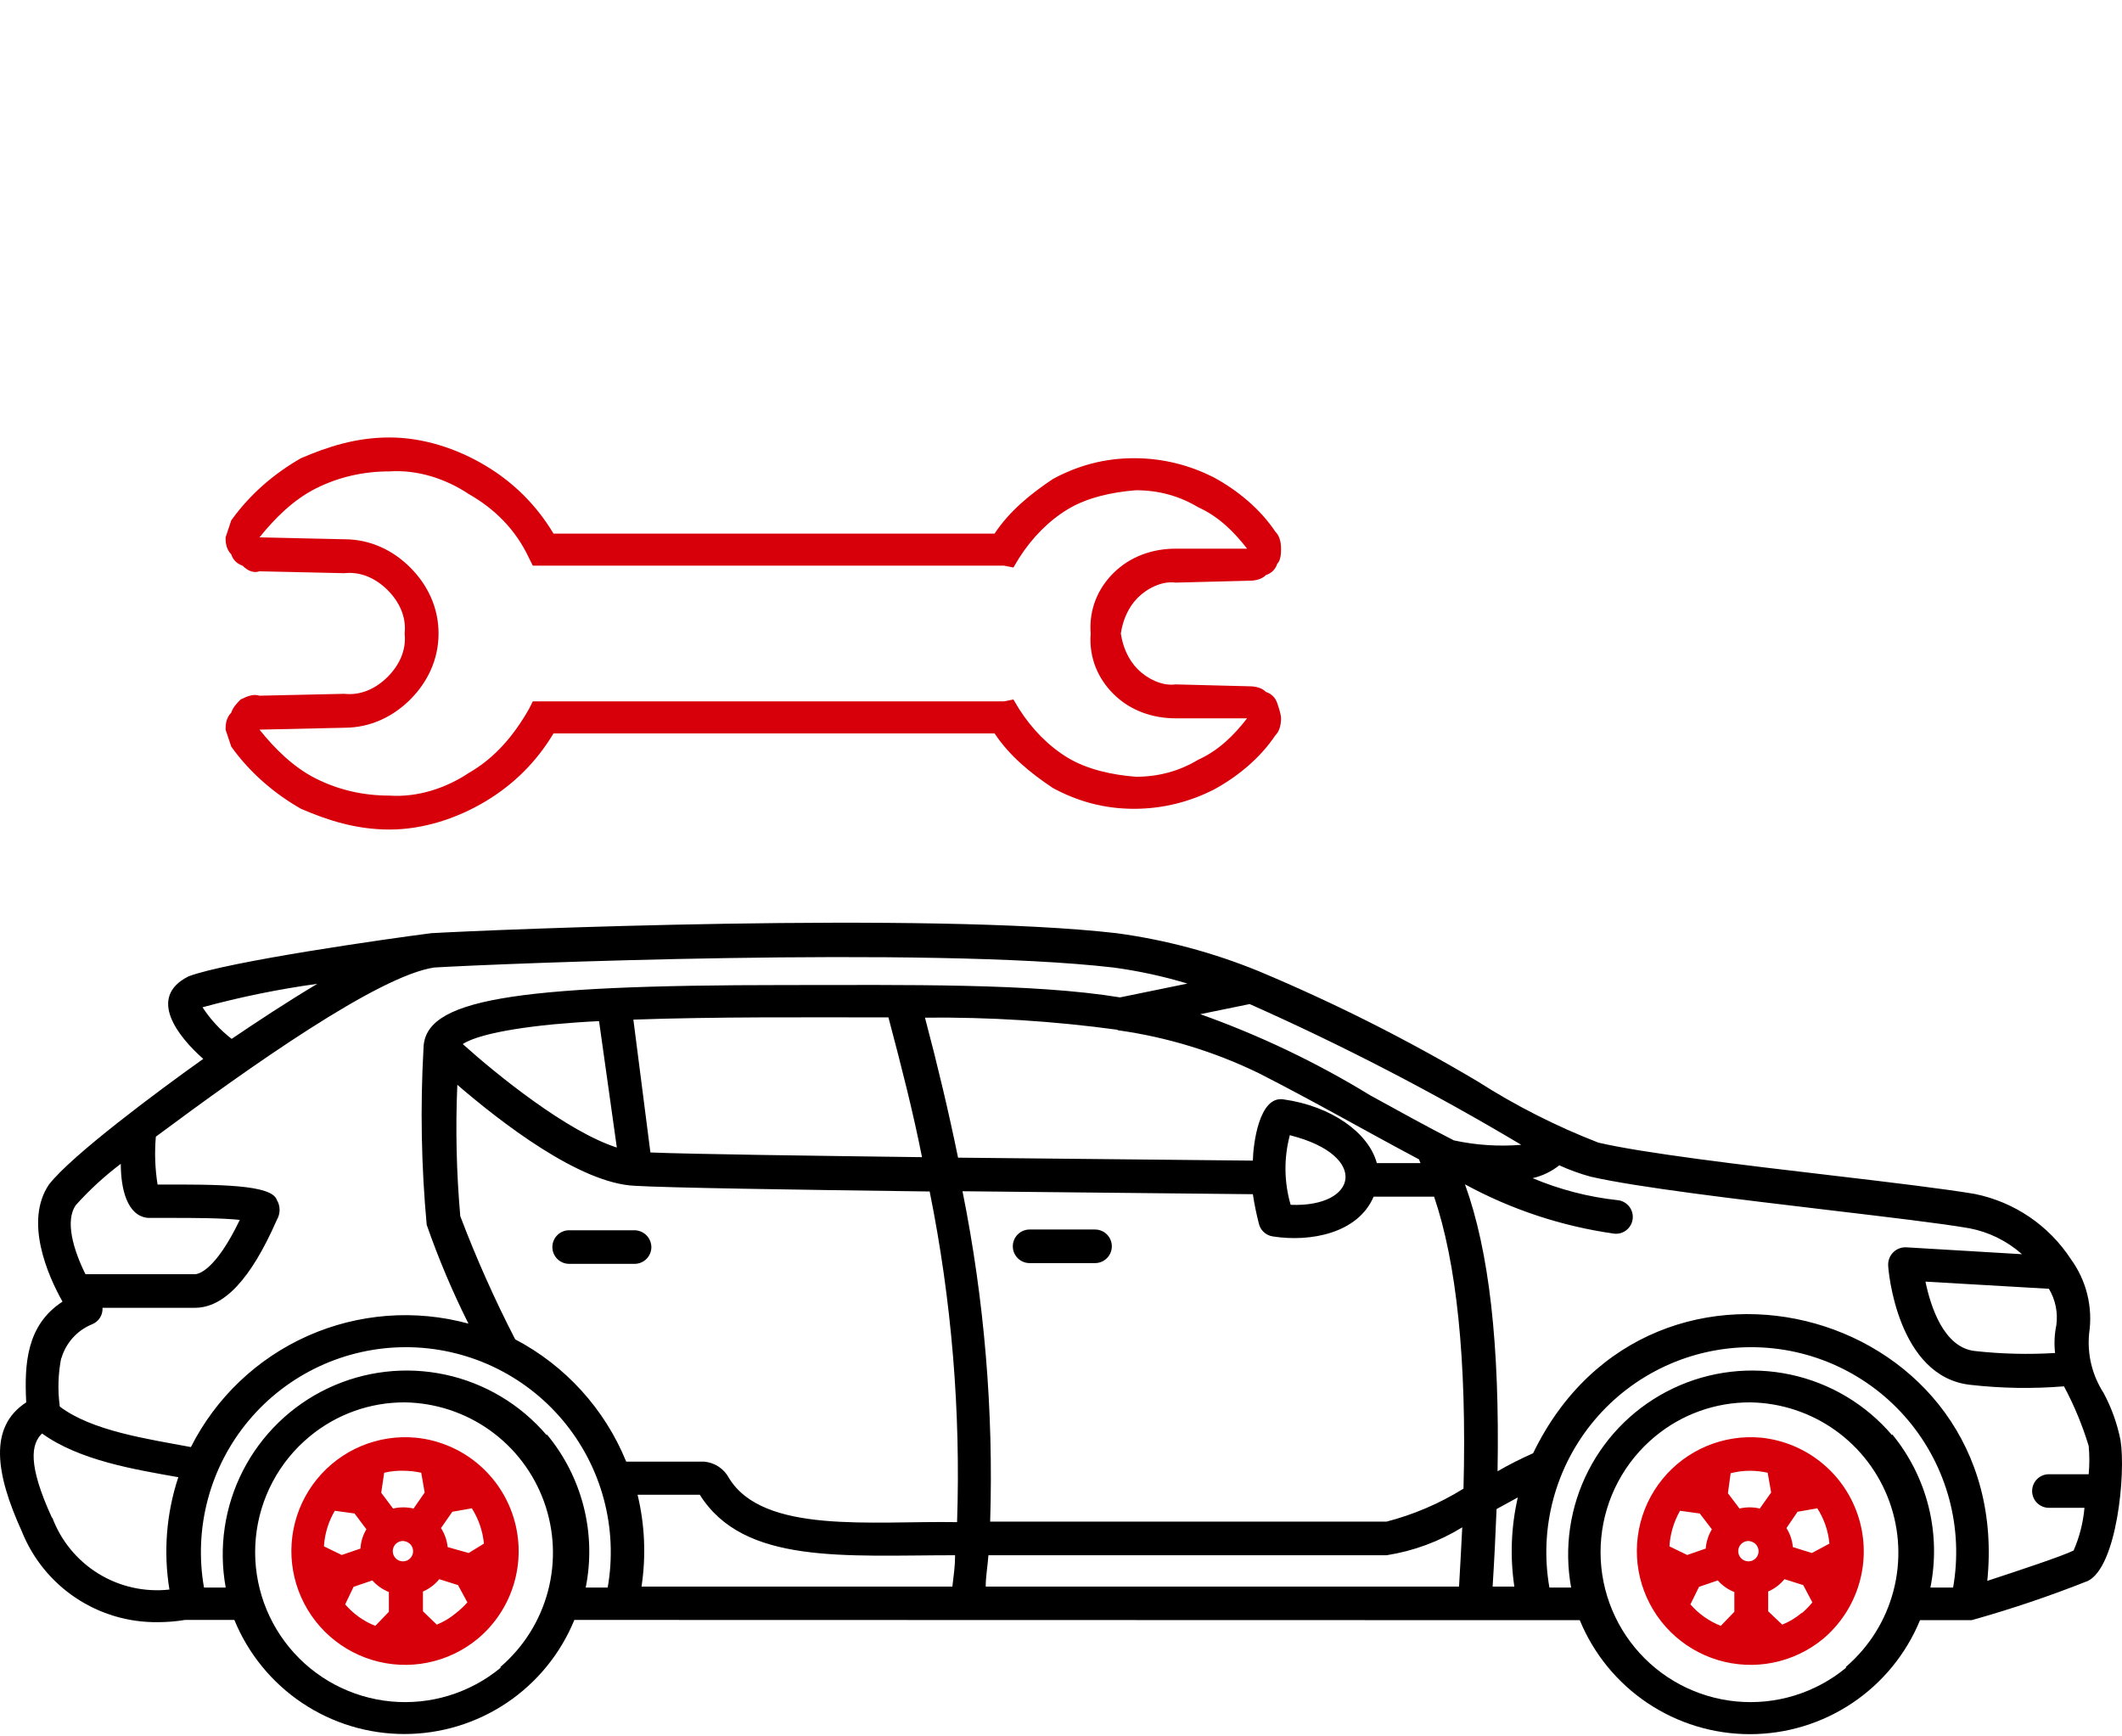
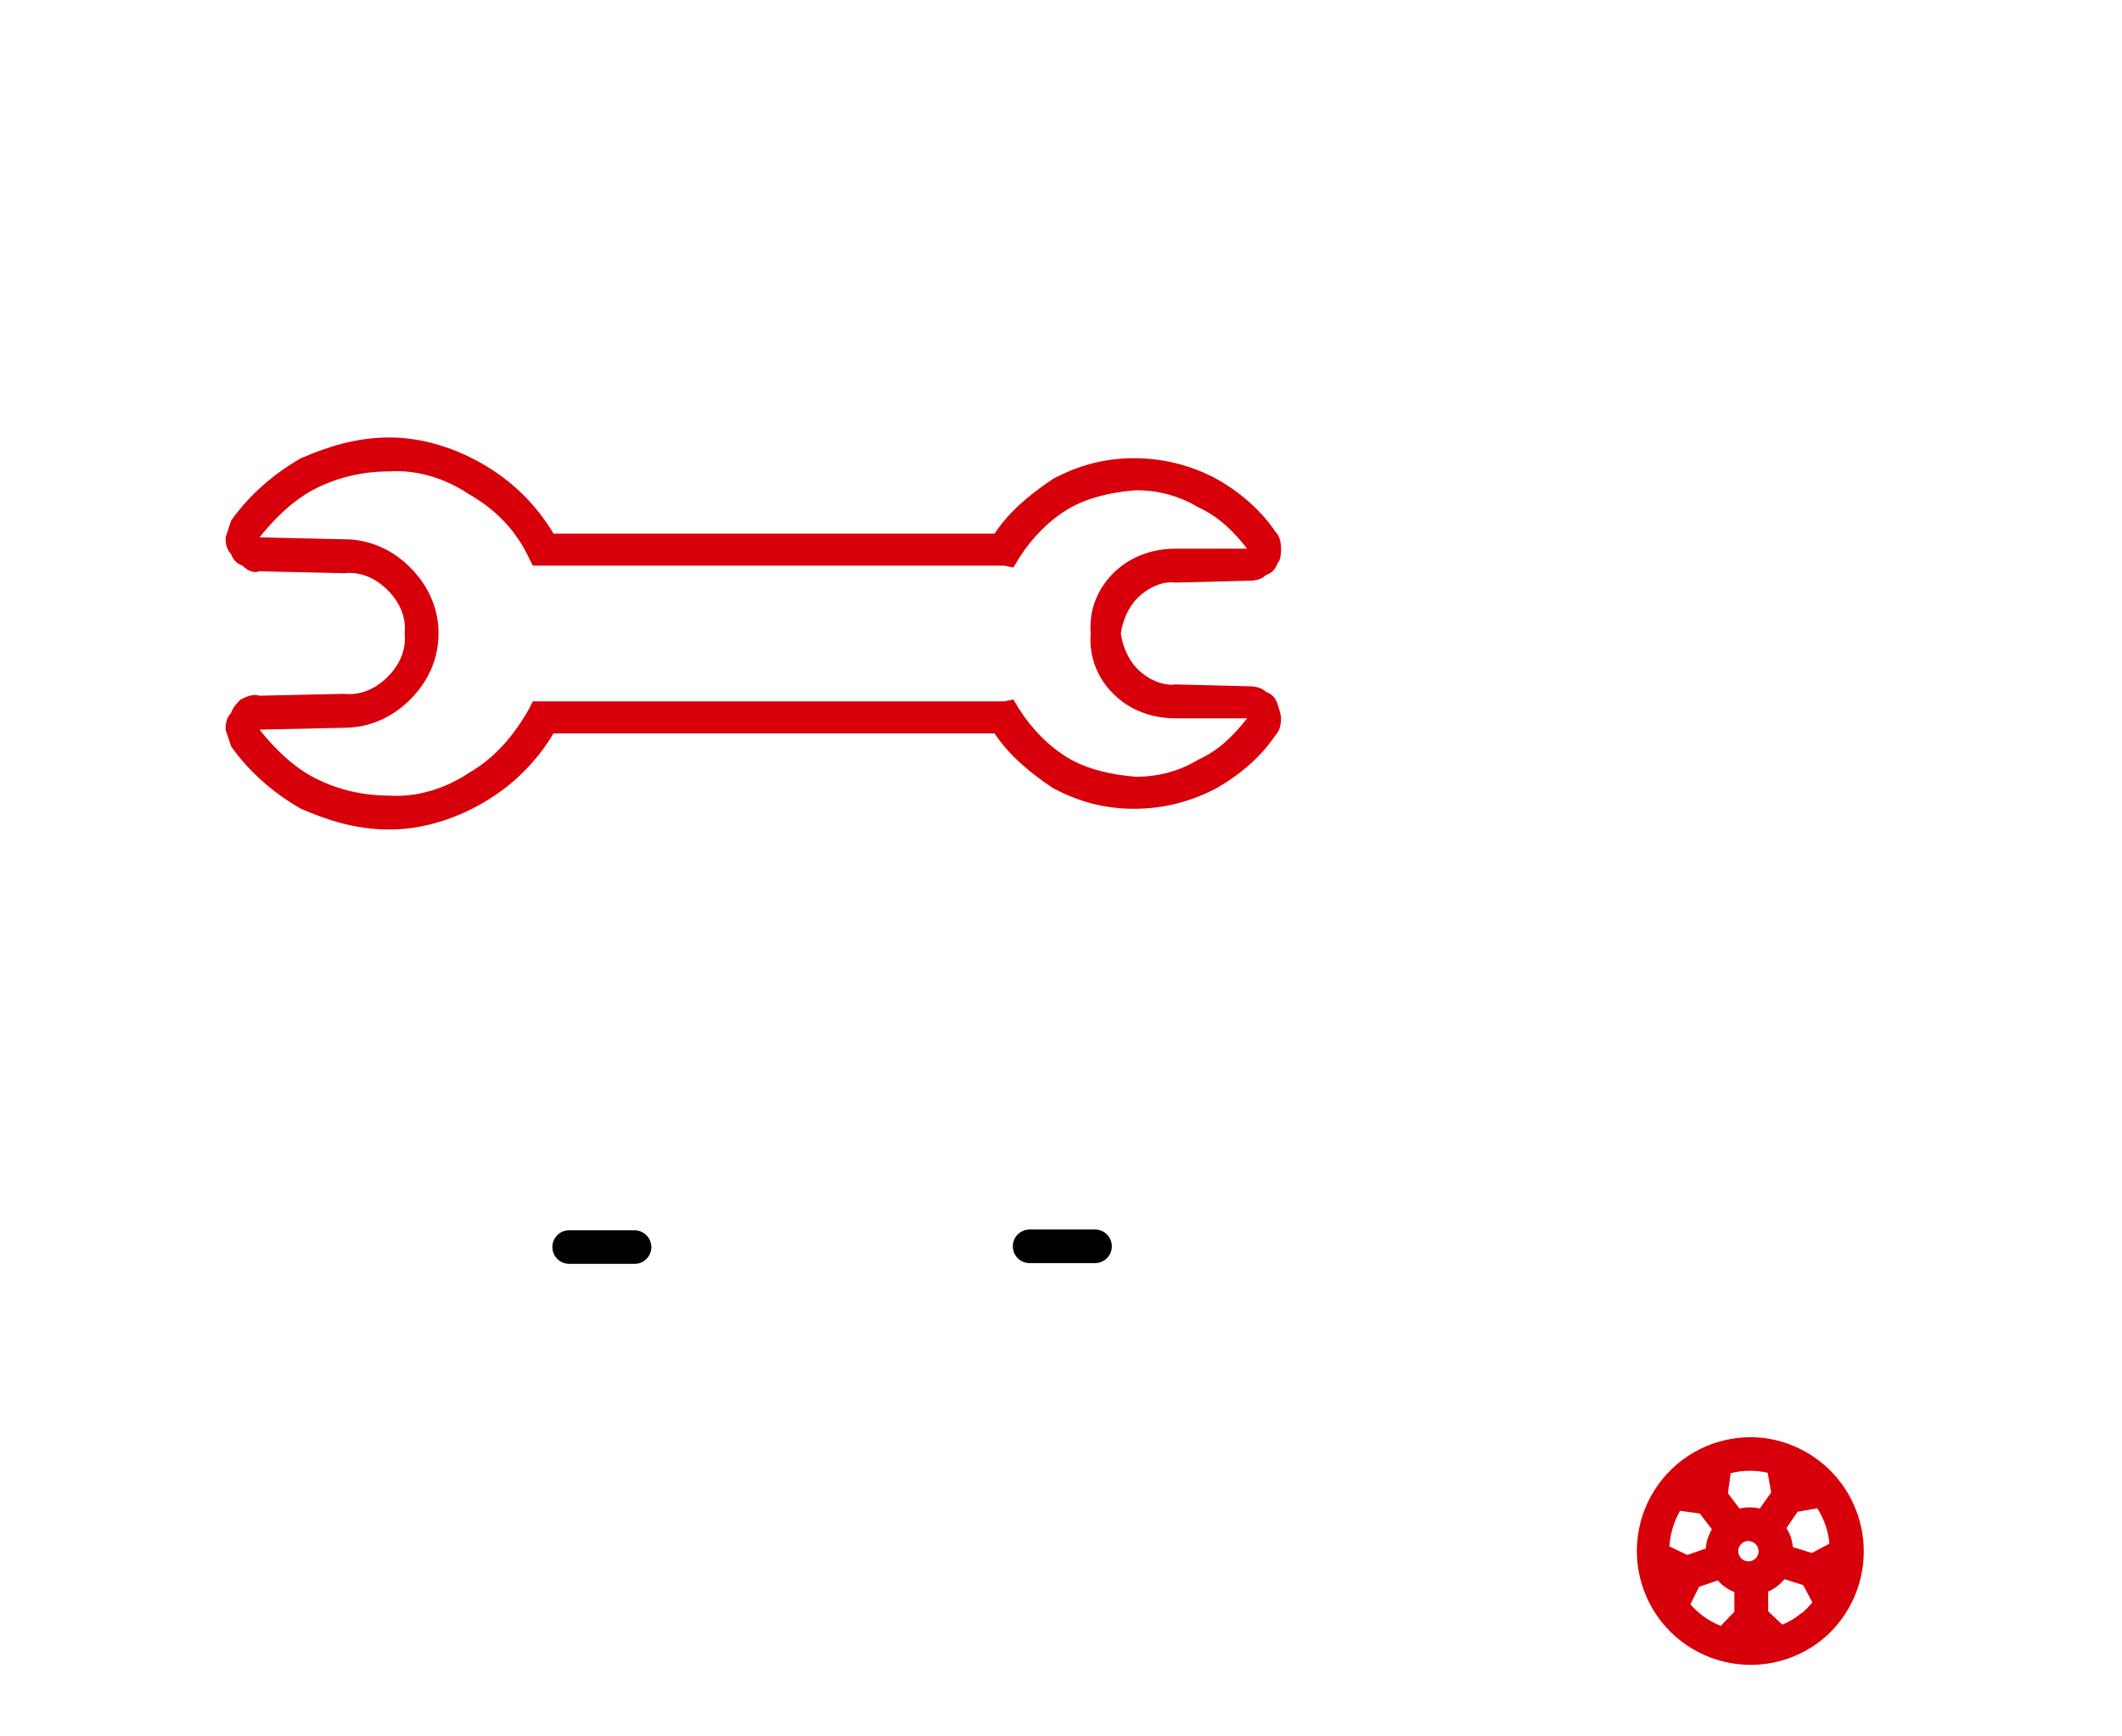
<svg xmlns="http://www.w3.org/2000/svg" width="483" height="395" viewBox="0 0 483 395" fill="none">
-   <path d="M94.64 327.201C90.402 326.805 86.132 327.46 82.207 329.106C78.282 330.753 74.823 333.341 72.136 336.643C69.449 339.944 67.617 343.856 66.801 348.034C65.986 352.212 66.212 356.526 67.46 360.595C68.709 364.665 70.94 368.364 73.958 371.366C76.976 374.368 80.687 376.58 84.763 377.807C88.839 379.033 93.154 379.237 97.327 378.4C101.501 377.562 105.403 375.709 108.69 373.005C112.628 369.731 115.509 365.366 116.972 360.459C118.435 355.552 118.414 350.321 116.913 345.426C115.411 340.531 112.495 336.188 108.532 332.946C104.569 329.703 99.736 327.704 94.64 327.201ZM77.78 353.897L73.734 351.93C73.909 349.075 74.756 346.302 76.207 343.837L80.703 344.455L83.4 348.052C82.593 349.378 82.129 350.885 82.051 352.435L77.78 353.897ZM91.943 350.749C92.254 350.779 92.556 350.871 92.831 351.021C93.106 351.171 93.347 351.376 93.54 351.622C93.733 351.868 93.874 352.151 93.954 352.454C94.034 352.756 94.052 353.072 94.006 353.381C93.96 353.691 93.852 353.988 93.687 354.254C93.523 354.52 93.306 354.75 93.05 354.93C92.794 355.11 92.504 355.235 92.197 355.299C91.891 355.363 91.575 355.364 91.268 355.302C90.665 355.182 90.133 354.828 89.79 354.317C89.448 353.806 89.323 353.18 89.442 352.576C89.561 351.972 89.915 351.441 90.426 351.098C90.938 350.756 91.564 350.63 92.168 350.749H91.943ZM101.89 352.098C101.737 350.555 101.216 349.072 100.373 347.771L102.958 344.062L107.398 343.275C108.933 345.701 109.876 348.454 110.152 351.311L106.667 353.447L101.89 352.098ZM91.943 334.732C93.266 334.743 94.585 334.894 95.877 335.182L96.663 339.678L94.135 343.331C92.601 342.965 91.003 342.965 89.47 343.331L86.772 339.734L87.447 335.182C88.992 334.816 90.581 334.665 92.168 334.732H91.943ZM78.567 365.137L80.478 361.147L84.749 359.685C85.781 360.848 87.07 361.753 88.514 362.327V366.823L85.423 370.026C82.775 368.978 80.421 367.299 78.567 365.137ZM103.801 367.104C102.491 368.214 101.011 369.105 99.417 369.745L96.27 366.71V362.214C97.718 361.596 98.992 360.631 99.979 359.404L104.251 360.753L106.386 364.687C105.597 365.567 104.732 366.376 103.801 367.104Z" fill="#D7000A" />
-   <path d="M400.89 327.201C396.652 326.805 392.382 327.46 388.457 329.106C384.532 330.753 381.073 333.341 378.386 336.643C375.699 339.944 373.867 343.856 373.051 348.034C372.236 352.212 372.462 356.526 373.71 360.595C374.959 364.665 377.19 368.364 380.208 371.366C383.226 374.368 386.937 376.58 391.013 377.807C395.089 379.033 399.404 379.237 403.577 378.4C407.751 377.562 411.653 375.709 414.94 373.005C418.852 369.718 421.709 365.353 423.156 360.453C424.604 355.554 424.576 350.336 423.078 345.452C421.58 340.568 418.677 336.233 414.731 332.987C410.786 329.742 405.972 327.729 400.89 327.201ZM384.03 353.897L379.984 351.93C380.166 349.084 380.992 346.317 382.4 343.837L386.896 344.455L389.65 348.052C388.849 349.385 388.368 350.885 388.245 352.435L384.03 353.897ZM398.193 350.749C398.504 350.779 398.806 350.871 399.081 351.021C399.356 351.171 399.597 351.376 399.79 351.622C399.983 351.868 400.124 352.151 400.204 352.454C400.284 352.756 400.302 353.072 400.256 353.381C400.21 353.691 400.102 353.988 399.937 354.254C399.773 354.52 399.556 354.75 399.3 354.93C399.044 355.11 398.754 355.235 398.447 355.299C398.141 355.363 397.825 355.364 397.518 355.302C397.219 355.243 396.935 355.125 396.681 354.956C396.428 354.787 396.21 354.57 396.04 354.317C395.871 354.064 395.753 353.78 395.693 353.481C395.633 353.182 395.633 352.875 395.692 352.576C395.751 352.277 395.868 351.993 396.037 351.739C396.206 351.486 396.423 351.268 396.676 351.098C396.929 350.929 397.213 350.81 397.512 350.751C397.811 350.691 398.119 350.69 398.417 350.749H398.193ZM408.084 352.098C407.95 350.56 407.449 349.076 406.623 347.771L409.152 344.062L413.648 343.275C415.2 345.692 416.145 348.45 416.402 351.311L412.411 353.447L408.084 352.098ZM398.361 334.732C399.704 334.74 401.041 334.891 402.352 335.182L403.138 339.678L400.553 343.331C399.039 342.964 397.459 342.964 395.945 343.331L393.303 339.847L393.921 335.294C395.371 334.916 396.863 334.727 398.361 334.732ZM384.761 365.137L386.728 361.147L390.999 359.685C392.02 360.859 393.313 361.766 394.764 362.327V366.823L391.673 370.026C389.012 368.972 386.642 367.295 384.761 365.137ZM410.051 367.104C408.741 368.214 407.261 369.105 405.667 369.745L402.464 366.71V362.214C403.904 361.582 405.175 360.62 406.173 359.404L410.444 360.753L412.524 364.687C411.808 365.559 411.018 366.368 410.163 367.104H410.051Z" fill="#D7000A" />
-   <path d="M359.582 368.734C362.739 376.409 368.105 382.973 374.999 387.592C381.894 392.211 390.006 394.677 398.304 394.677C406.603 394.677 414.715 392.211 421.609 387.592C428.504 382.973 433.87 376.409 437.027 368.734H448.773C457.746 366.218 466.581 363.235 475.243 359.798C481.818 356.538 483.898 335.407 482.661 327.763C481.912 323.994 480.605 320.357 478.784 316.973C476.193 312.958 475.044 308.182 475.524 303.429C476.396 297.481 474.903 291.428 471.365 286.568C468.886 282.77 465.677 279.502 461.924 276.955C458.17 274.408 453.948 272.633 449.503 271.731C442.871 270.607 430.844 269.146 416.963 267.516C396.731 265.156 373.801 262.402 363.797 260.042C354.197 256.319 344.991 251.65 336.315 246.104C320.318 236.605 303.68 228.23 286.521 221.038C276.142 216.792 265.264 213.884 254.15 212.384C211.325 207.438 111.681 211.597 98.137 212.384C88.47 213.62 51.715 218.847 42.892 222.219C33.394 226.996 40.587 235.988 46.264 240.99C36.148 248.183 16.252 262.964 11.138 269.596C5.518 277.914 10.801 290.165 14.229 296.235C6.024 301.574 5.518 310.454 5.968 319.165C-2.687 324.785 -0.945 335.519 4.956 348.502C7.422 354.675 11.701 359.957 17.229 363.649C22.757 367.341 29.275 369.271 35.923 369.183C37.994 369.188 40.062 369.019 42.105 368.678H53.345C56.49 376.357 61.849 382.927 68.739 387.551C75.63 392.175 83.741 394.644 92.039 394.644C100.337 394.644 108.448 392.175 115.339 387.551C122.229 382.927 127.588 376.357 130.733 368.678L359.582 368.734ZM466.363 293.313C467.858 295.811 468.453 298.746 468.049 301.63C467.622 303.7 467.527 305.825 467.768 307.925C461.678 308.299 455.567 308.148 449.503 307.475C442.422 306.688 439.443 297.359 438.263 291.683L466.363 293.313ZM346.263 260.548C341.126 260.969 335.956 260.628 330.92 259.536C324.738 256.389 318.387 252.848 311.924 249.307C299.691 241.821 286.714 235.624 273.202 230.817L284.442 228.513C305.669 237.95 326.312 248.647 346.263 260.548ZM332.1 361.09H224.363C224.363 358.73 224.813 356.37 224.982 353.953H315.633C321.73 352.996 327.575 350.837 332.831 347.602C332.606 351.93 332.381 356.426 332.1 361.09ZM340.642 343.443L345.476 340.802C343.948 347.456 343.681 354.338 344.689 361.09H339.743C340.137 354.908 340.418 349.064 340.642 343.443ZM146.02 361.09C147.077 354.129 146.772 347.029 145.12 340.184H159.283C169.287 356.145 192.217 353.953 217.395 353.953C217.395 356.37 217.057 358.73 216.776 361.09H146.02ZM117.301 304.89C112.595 295.768 108.411 286.386 104.768 276.79C103.89 266.849 103.665 256.861 104.094 246.891C113.704 255.152 131.857 269.371 144.558 269.877C151.808 270.326 181.201 270.776 211.606 271.169C216.605 295.926 218.698 321.181 217.844 346.422C198.511 346.085 173.727 349.232 165.915 336.362C165.359 335.326 164.555 334.444 163.574 333.797C162.593 333.149 161.466 332.756 160.295 332.653H142.535C137.647 320.657 128.667 310.781 117.189 304.777L117.301 304.89ZM254.431 234.47C265.575 236.025 276.404 239.325 286.521 244.249C298.604 250.375 311.025 257.513 322.995 263.863C323.083 264.154 323.196 264.436 323.333 264.706H313.385C311.531 257.794 303.044 251.724 292.141 250.207C286.521 249.307 285.229 260.66 285.172 264.144L218.069 263.47C215.971 253.241 213.46 242.62 210.538 231.604C225.179 231.46 239.811 232.38 254.318 234.358L254.431 234.47ZM293.771 258.412C311.699 262.964 309.114 274.822 293.771 274.204C292.26 269.018 292.202 263.517 293.603 258.299L293.771 258.412ZM202.22 231.548C205.199 242.788 207.84 253.129 209.864 263.358C183.449 263.02 158.159 262.683 148.043 262.29L144.165 232.054C163.273 231.379 183.281 231.548 202.22 231.548ZM136.353 232.391L140.4 261.166C129.16 257.569 113.199 244.699 105.33 237.618C107.129 236.437 112.187 234.47 126.012 233.122C129.16 232.841 132.7 232.56 136.466 232.391H136.353ZM333.055 338.835C327.64 342.194 321.747 344.714 315.577 346.31H225.375C226.167 321.086 224.055 295.855 219.081 271.113L285.172 271.788C285.508 274.02 285.958 276.233 286.521 278.419C286.686 279.184 287.082 279.88 287.655 280.412C288.228 280.945 288.95 281.289 289.725 281.398C298.323 282.747 309.114 280.667 312.655 272.35H326.424C331.482 287.243 333.898 309.217 333.112 338.835H333.055ZM72.228 223.905C65.259 228.064 58.291 232.672 52.727 236.437C50.13 234.426 47.889 231.995 46.095 229.244C54.683 226.906 63.412 225.122 72.228 223.905ZM17.32 274.204C20.403 270.774 23.809 267.65 27.493 264.875C27.493 270.495 28.898 276.733 33.675 277.183H39.744C43.285 277.183 50.422 277.183 54.581 277.633C48.961 289.322 45.083 289.997 44.353 289.997H19.456C16.758 284.601 14.679 277.745 17.32 274.204ZM13.948 309.217C14.442 307.472 15.326 305.862 16.533 304.509C17.741 303.156 19.24 302.095 20.917 301.405C21.67 301.119 22.31 300.598 22.745 299.921C23.18 299.243 23.387 298.443 23.334 297.64H44.353C50.984 297.64 57.11 291.121 63.011 277.633C63.422 276.944 63.639 276.158 63.639 275.356C63.639 274.555 63.422 273.768 63.011 273.08C61.831 269.596 49.973 269.54 35.867 269.596C35.288 265.992 35.156 262.33 35.473 258.693C56.717 242.901 86.054 222.106 98.811 220.195C112.805 219.352 211.212 215.306 253.419 220.195C259.128 220.962 264.766 222.184 270.279 223.849L254.937 226.996C235.042 223.736 206.042 224.186 178.841 224.186C115.84 224.186 96.563 227.558 96.394 238.629C95.646 252.005 95.891 265.417 97.125 278.757C99.804 286.446 102.977 293.955 106.623 301.237C94.468 297.928 81.544 298.917 70.034 304.037C58.524 309.157 49.135 318.094 43.453 329.337C33.562 327.482 20.973 325.684 13.611 320.12C13.106 316.418 13.22 312.657 13.948 308.992V309.217ZM11.869 345.523C6.249 333.271 7.092 328.663 9.565 326.246C18.107 332.372 30.415 334.395 40.587 336.194C37.86 344.429 37.166 353.203 38.564 361.765C32.915 362.394 27.217 361.115 22.38 358.131C17.542 355.146 13.841 350.629 11.869 345.298V345.523ZM113.929 379.58C106.946 385.341 97.96 388.092 88.949 387.228C79.938 386.364 71.638 381.955 65.878 374.972C60.117 367.989 57.366 359.003 58.23 349.992C59.094 340.98 63.503 332.681 70.486 326.92C76.582 321.869 84.262 319.123 92.18 319.165C99.123 319.275 105.869 321.495 111.521 325.53C117.173 329.565 121.464 335.224 123.824 341.755C126.184 348.286 126.501 355.381 124.734 362.097C122.967 368.813 119.198 374.832 113.929 379.356V379.58ZM124.439 326.639C118.465 319.627 110.345 314.78 101.337 312.85C92.329 310.92 82.936 312.015 74.613 315.965C66.29 319.915 59.503 326.499 55.302 334.698C51.101 342.897 49.722 352.253 51.378 361.315H46.432C45.255 354.609 45.56 347.727 47.326 341.151C49.092 334.576 52.276 328.467 56.654 323.253C61.033 318.039 66.499 313.847 72.671 310.97C78.842 308.094 85.568 306.604 92.376 306.604C99.185 306.604 105.911 308.094 112.082 310.97C118.253 313.847 123.72 318.039 128.098 323.253C132.476 328.467 135.66 334.576 137.426 341.151C139.192 347.727 139.497 354.609 138.32 361.315H133.318C134.54 355.204 134.377 348.897 132.84 342.857C131.303 336.817 128.433 331.199 124.439 326.415V326.639ZM420.166 379.58C416.709 382.433 412.723 384.577 408.437 385.889C404.151 387.201 399.648 387.656 395.186 387.228C390.724 386.8 386.39 385.498 382.432 383.395C378.473 381.292 374.967 378.43 372.115 374.972C369.262 371.514 367.119 367.529 365.807 363.243C364.494 358.956 364.039 354.454 364.467 349.992C364.895 345.53 366.198 341.196 368.301 337.237C370.404 333.279 373.266 329.773 376.723 326.92C382.82 321.869 390.499 319.123 398.417 319.165C405.36 319.275 412.106 321.495 417.758 325.53C423.41 329.565 427.701 335.224 430.061 341.755C432.421 348.286 432.739 355.381 430.971 362.097C429.204 368.813 425.435 374.832 420.166 379.356V379.58ZM430.676 326.639C424.702 319.627 416.582 314.78 407.574 312.85C398.566 310.92 389.173 312.015 380.85 315.965C372.528 319.915 365.74 326.499 361.539 334.698C357.339 342.897 355.959 352.253 357.615 361.315H352.669C351.492 354.609 351.797 347.727 353.563 341.151C355.329 334.576 358.513 328.467 362.892 323.253C367.27 318.039 372.737 313.847 378.908 310.97C385.079 308.094 391.805 306.604 398.613 306.604C405.422 306.604 412.148 308.094 418.319 310.97C424.49 313.847 429.957 318.039 434.335 323.253C438.714 328.467 441.898 334.576 443.664 341.151C445.43 347.727 445.735 354.609 444.557 361.315H439.387C440.62 355.216 440.477 348.919 438.97 342.882C437.464 336.845 434.63 331.219 430.676 326.415V326.639ZM452.313 360.023C458.776 298.202 375.993 274.823 348.96 330.742C346.19 331.962 343.489 333.332 340.867 334.845C341.373 306.014 338.956 284.714 333.449 269.54C344.034 275.301 355.571 279.108 367.506 280.78C368.008 280.82 368.513 280.762 368.992 280.607C369.472 280.453 369.916 280.205 370.299 279.879C370.683 279.553 370.998 279.154 371.228 278.706C371.457 278.258 371.597 277.769 371.637 277.267C371.678 276.765 371.619 276.26 371.465 275.781C371.31 275.302 371.063 274.858 370.736 274.474C370.41 274.091 370.012 273.775 369.564 273.546C369.115 273.316 368.626 273.177 368.125 273.136C361.491 272.412 354.997 270.727 348.848 268.135C351.064 267.626 353.138 266.627 354.917 265.212C357.223 266.264 359.61 267.129 362.055 267.797C372.564 270.214 395.775 272.968 416.12 275.384C429.327 276.958 441.86 278.419 448.267 279.543C452.716 280.395 456.852 282.434 460.237 285.444L433.823 283.871C433.283 283.855 432.745 283.95 432.243 284.152C431.741 284.353 431.286 284.656 430.906 285.041C430.526 285.426 430.23 285.885 430.036 286.389C429.841 286.894 429.753 287.433 429.777 287.973C429.777 289.041 431.856 313.376 448.491 315.175C455.564 315.98 462.697 316.093 469.792 315.512C472.103 319.832 473.985 324.369 475.412 329.056C475.619 331.205 475.619 333.37 475.412 335.519H466.363C465.35 335.519 464.378 335.922 463.661 336.639C462.944 337.355 462.542 338.327 462.542 339.341C462.542 340.354 462.944 341.326 463.661 342.043C464.378 342.76 465.35 343.162 466.363 343.162H474.456C474.162 346.516 473.327 349.799 471.983 352.885C469.173 354.234 459.844 357.325 452.313 359.798V360.023Z" fill="black" />
+   <path d="M400.89 327.201C396.652 326.805 392.382 327.46 388.457 329.106C384.532 330.753 381.073 333.341 378.386 336.643C375.699 339.944 373.867 343.856 373.051 348.034C372.236 352.212 372.462 356.526 373.71 360.595C374.959 364.665 377.19 368.364 380.208 371.366C383.226 374.368 386.937 376.58 391.013 377.807C395.089 379.033 399.404 379.237 403.577 378.4C407.751 377.562 411.653 375.709 414.94 373.005C418.852 369.718 421.709 365.353 423.156 360.453C424.604 355.554 424.576 350.336 423.078 345.452C421.58 340.568 418.677 336.233 414.731 332.987C410.786 329.742 405.972 327.729 400.89 327.201ZM384.03 353.897L379.984 351.93C380.166 349.084 380.992 346.317 382.4 343.837L386.896 344.455L389.65 348.052C388.849 349.385 388.368 350.885 388.245 352.435L384.03 353.897ZM398.193 350.749C398.504 350.779 398.806 350.871 399.081 351.021C399.356 351.171 399.597 351.376 399.79 351.622C399.983 351.868 400.124 352.151 400.204 352.454C400.284 352.756 400.302 353.072 400.256 353.381C400.21 353.691 400.102 353.988 399.937 354.254C399.773 354.52 399.556 354.75 399.3 354.93C399.044 355.11 398.754 355.235 398.447 355.299C398.141 355.363 397.825 355.364 397.518 355.302C397.219 355.243 396.935 355.125 396.681 354.956C396.428 354.787 396.21 354.57 396.04 354.317C395.871 354.064 395.753 353.78 395.693 353.481C395.633 353.182 395.633 352.875 395.692 352.576C395.751 352.277 395.868 351.993 396.037 351.739C396.206 351.486 396.423 351.268 396.676 351.098C396.929 350.929 397.213 350.81 397.512 350.751C397.811 350.691 398.119 350.69 398.417 350.749H398.193ZM408.084 352.098C407.95 350.56 407.449 349.076 406.623 347.771L409.152 344.062L413.648 343.275C415.2 345.692 416.145 348.45 416.402 351.311L412.411 353.447ZM398.361 334.732C399.704 334.74 401.041 334.891 402.352 335.182L403.138 339.678L400.553 343.331C399.039 342.964 397.459 342.964 395.945 343.331L393.303 339.847L393.921 335.294C395.371 334.916 396.863 334.727 398.361 334.732ZM384.761 365.137L386.728 361.147L390.999 359.685C392.02 360.859 393.313 361.766 394.764 362.327V366.823L391.673 370.026C389.012 368.972 386.642 367.295 384.761 365.137ZM410.051 367.104C408.741 368.214 407.261 369.105 405.667 369.745L402.464 366.71V362.214C403.904 361.582 405.175 360.62 406.173 359.404L410.444 360.753L412.524 364.687C411.808 365.559 411.018 366.368 410.163 367.104H410.051Z" fill="#D7000A" />
  <path d="M249.247 279.824H234.354C233.34 279.824 232.368 280.227 231.652 280.943C230.935 281.66 230.532 282.632 230.532 283.646C230.532 284.659 230.935 285.631 231.652 286.348C232.368 287.065 233.34 287.467 234.354 287.467H249.247C250.261 287.467 251.233 287.065 251.949 286.348C252.666 285.631 253.069 284.659 253.069 283.646C253.069 282.632 252.666 281.66 251.949 280.943C251.233 280.227 250.261 279.824 249.247 279.824Z" fill="black" />
  <path d="M148.264 283.815C148.249 282.805 147.842 281.842 147.128 281.128C146.415 280.415 145.451 280.007 144.442 279.993H129.549C128.535 279.993 127.563 280.396 126.846 281.112C126.13 281.829 125.727 282.801 125.727 283.815C125.727 284.828 126.13 285.8 126.846 286.517C127.563 287.234 128.535 287.636 129.549 287.636H144.442C145.455 287.636 146.427 287.234 147.144 286.517C147.861 285.8 148.264 284.828 148.264 283.815Z" fill="black" />
  <path d="M52.633 118.438C56.922 112.432 62.499 107.713 68.505 104.281C74.511 101.707 80.946 99.562 88.668 99.562C96.39 99.562 104.112 102.136 110.547 105.997C116.982 109.858 122.13 115.006 125.991 121.441L226.376 121.441C229.808 116.293 234.527 112.432 239.675 109C245.252 105.997 251.258 104.281 258.122 104.281C264.986 104.281 270.991 105.997 276.139 108.571C281.716 111.574 286.864 115.864 290.296 121.012C291.154 121.87 291.583 123.157 291.583 124.873C291.583 125.731 291.583 127.447 290.725 128.305C290.296 129.592 289.438 130.45 288.151 130.879C287.293 131.737 286.006 132.166 284.29 132.166L267.56 132.595C264.557 132.166 261.125 133.882 258.98 136.027C256.835 138.171 255.548 141.174 255.119 144.177C255.548 147.18 256.835 150.183 258.98 152.328C261.125 154.473 264.557 156.189 267.56 155.76L284.29 156.189C286.006 156.189 287.293 156.618 288.151 157.476C289.438 157.905 290.296 158.763 290.725 160.05C291.154 161.337 291.583 162.624 291.583 163.482C291.583 165.198 291.154 166.485 290.296 167.343C286.864 172.491 281.716 176.781 276.139 179.784C270.991 182.358 264.986 184.074 258.122 184.074C251.258 184.074 245.252 182.358 239.675 179.355C234.527 175.923 229.808 172.062 226.376 166.914L125.991 166.914C122.13 173.349 116.982 178.497 110.547 182.358C104.112 186.219 96.39 188.793 88.668 188.793C80.946 188.793 74.511 186.648 68.505 184.074C62.499 180.642 56.922 175.923 52.633 169.917C52.203 168.63 51.775 167.343 51.346 166.056C51.346 165.198 51.346 163.482 52.633 162.195C53.062 160.908 53.919 160.05 54.778 159.192C56.493 158.334 57.781 157.905 59.068 158.334L78.372 157.905C82.233 158.334 85.665 156.618 88.239 154.044C90.813 151.47 92.529 148.038 92.1 144.177C92.529 140.316 90.813 136.884 88.239 134.311C85.665 131.737 82.233 130.021 78.372 130.45L59.068 130.021C57.781 130.45 56.493 130.021 55.206 128.734C53.919 128.305 53.062 127.447 52.633 126.16C51.346 124.873 51.346 123.157 51.346 122.299C51.775 121.012 52.203 119.725 52.633 118.438ZM71.937 111.145C66.789 113.719 62.499 118.009 59.068 122.299L78.372 122.728C84.378 122.728 89.526 125.302 93.387 129.163C97.248 133.024 99.822 138.171 99.822 144.177C99.822 150.183 97.248 155.331 93.387 159.192C89.526 163.053 84.378 165.627 78.372 165.627L59.068 166.056C62.499 170.346 66.789 174.636 71.937 177.21C77.085 179.784 82.662 181.071 88.668 181.071C95.103 181.5 101.538 179.355 106.686 175.923C112.692 172.491 116.982 167.343 120.414 161.337L121.272 159.621H123.846L228.521 159.621L230.666 159.192L231.953 161.337C234.956 166.056 238.817 169.917 243.107 172.491C247.397 175.065 252.974 176.352 258.551 176.781C263.699 176.781 268.418 175.494 272.707 172.92C277.426 170.775 280.858 167.343 283.861 163.482H267.56C262.412 163.482 257.264 161.766 253.403 157.905C249.971 154.473 247.826 149.754 248.255 144.177C247.826 138.6 249.971 133.882 253.403 130.45C257.264 126.589 262.412 124.873 267.56 124.873L283.861 124.873C280.858 121.012 277.426 117.58 272.707 115.435C268.418 112.861 263.699 111.574 258.551 111.574C252.974 112.003 247.397 113.29 243.107 115.864C238.817 118.438 234.956 122.299 231.953 127.018L230.666 129.163L228.521 128.734L123.846 128.734H121.272L120.414 127.018C117.411 120.583 112.692 115.864 106.686 112.432C101.538 109 95.103 106.855 88.668 107.284C82.662 107.284 77.085 108.571 71.937 111.145Z" fill="#D7000A" />
</svg>